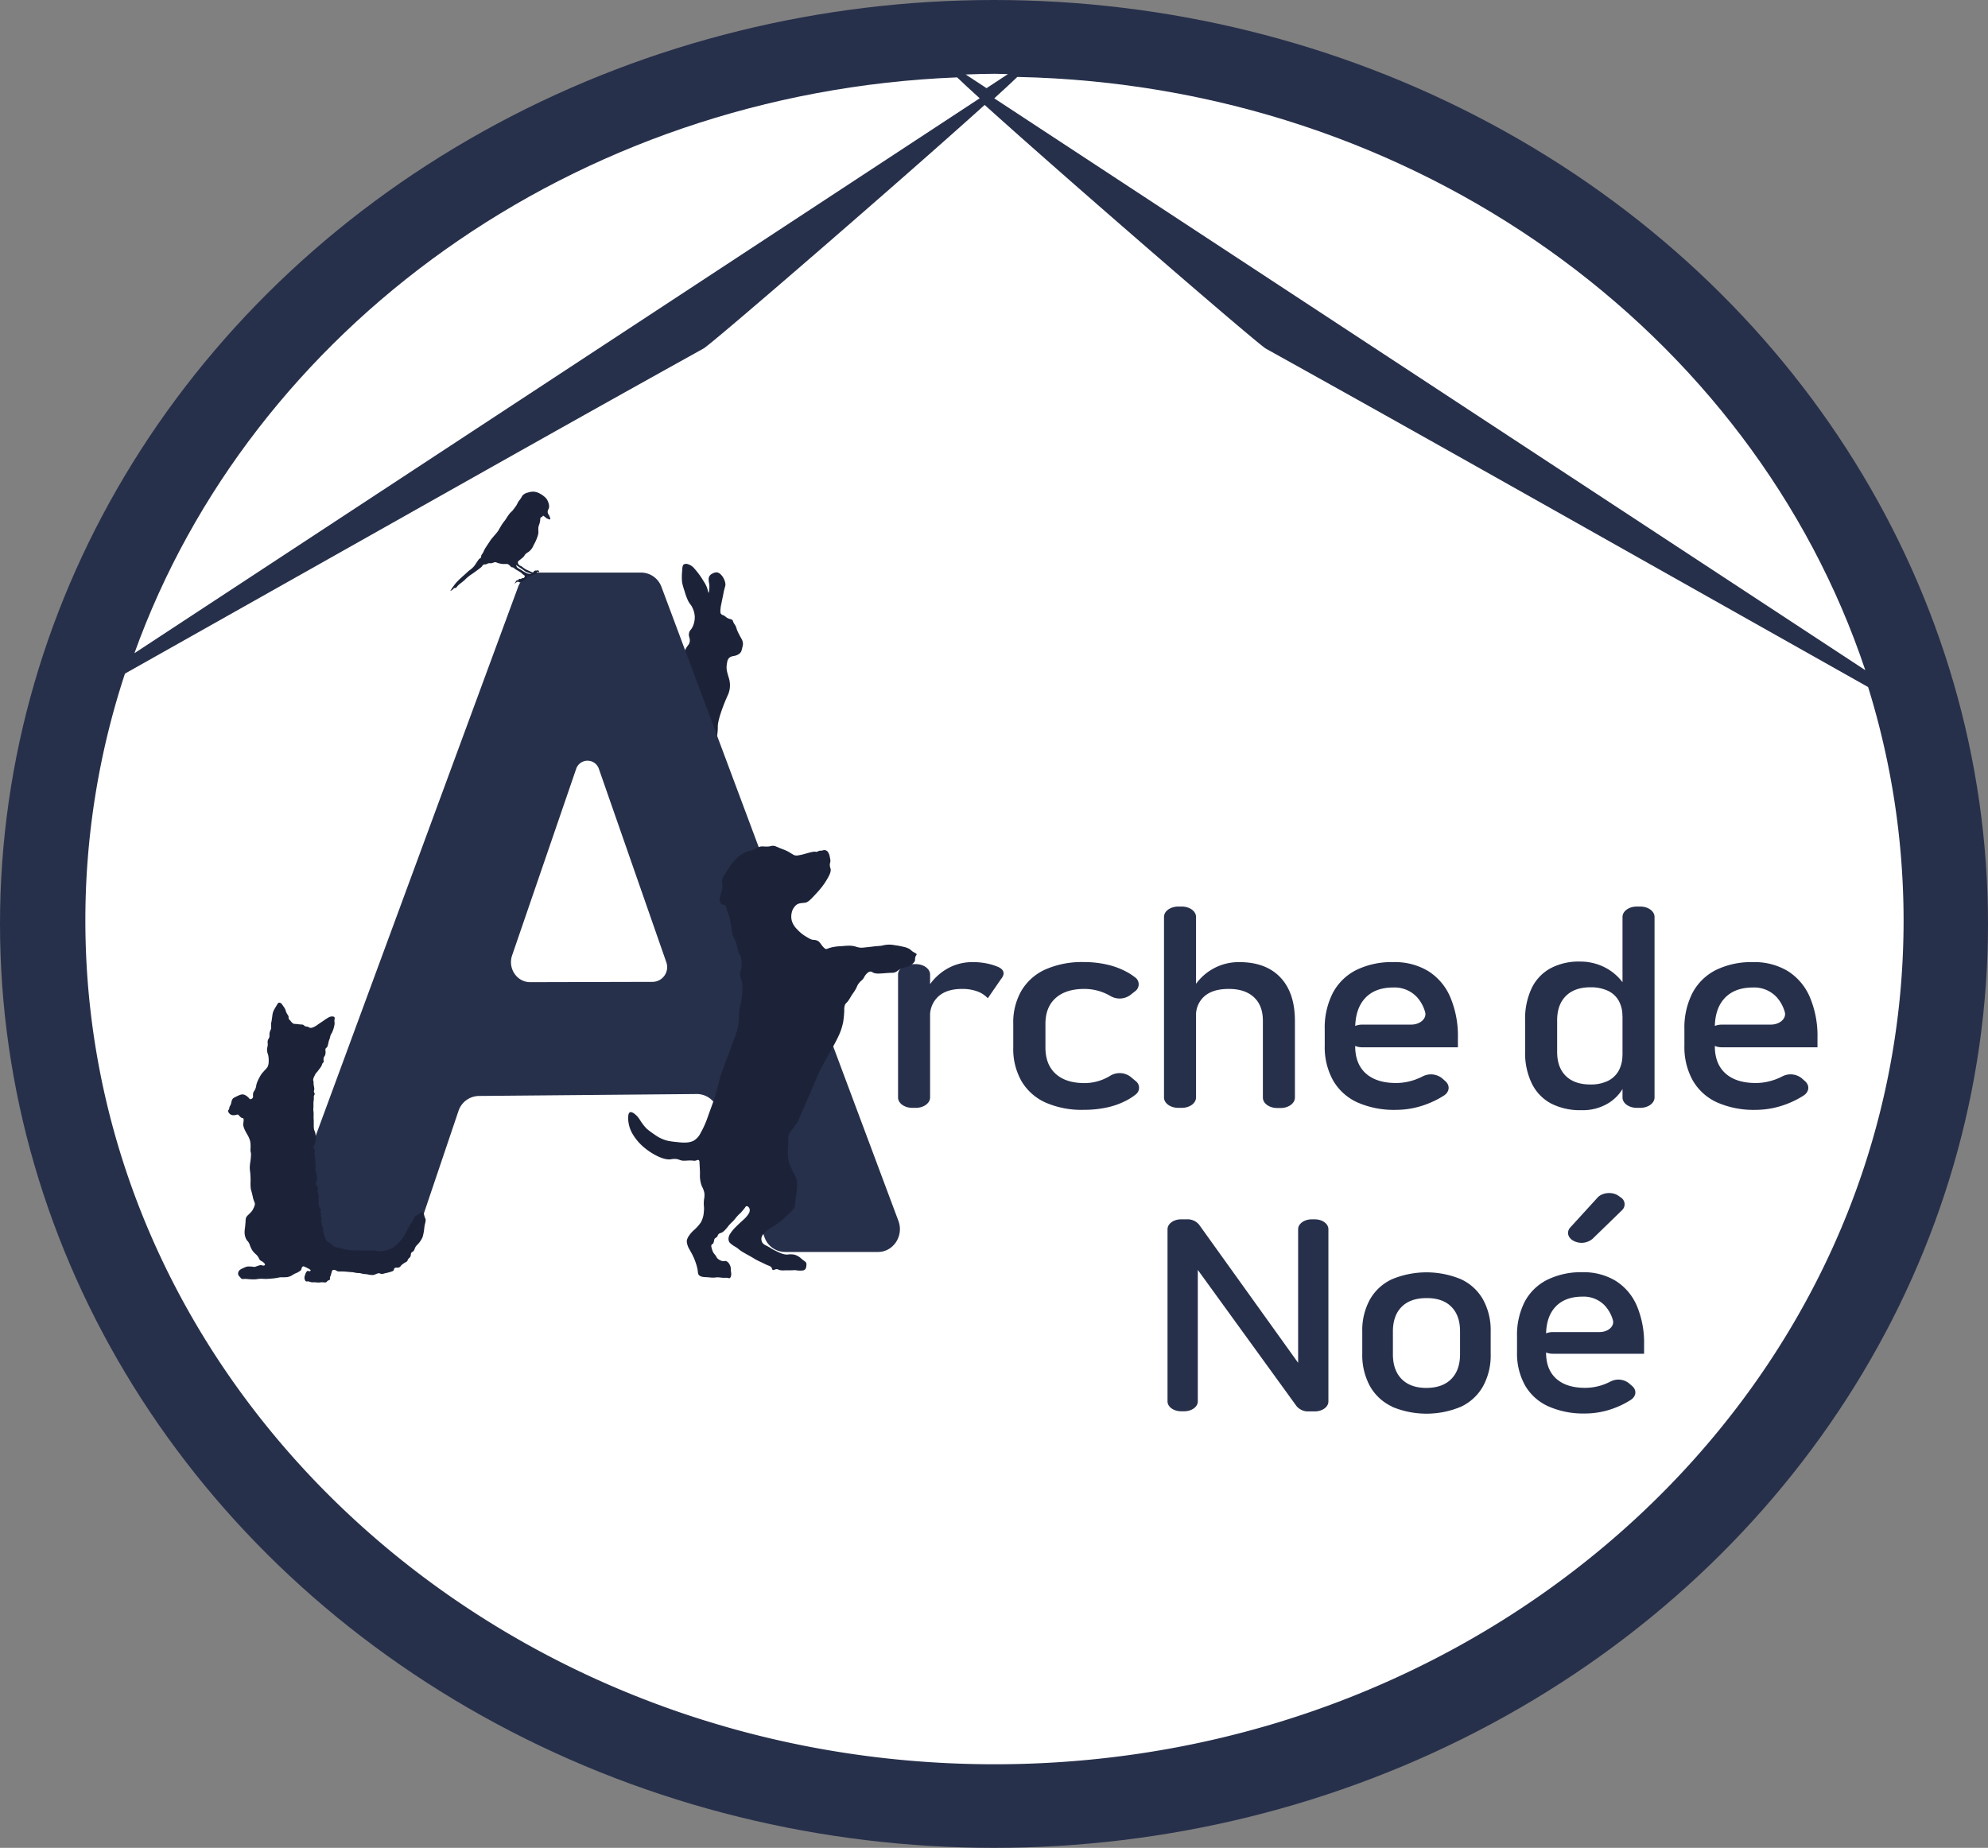
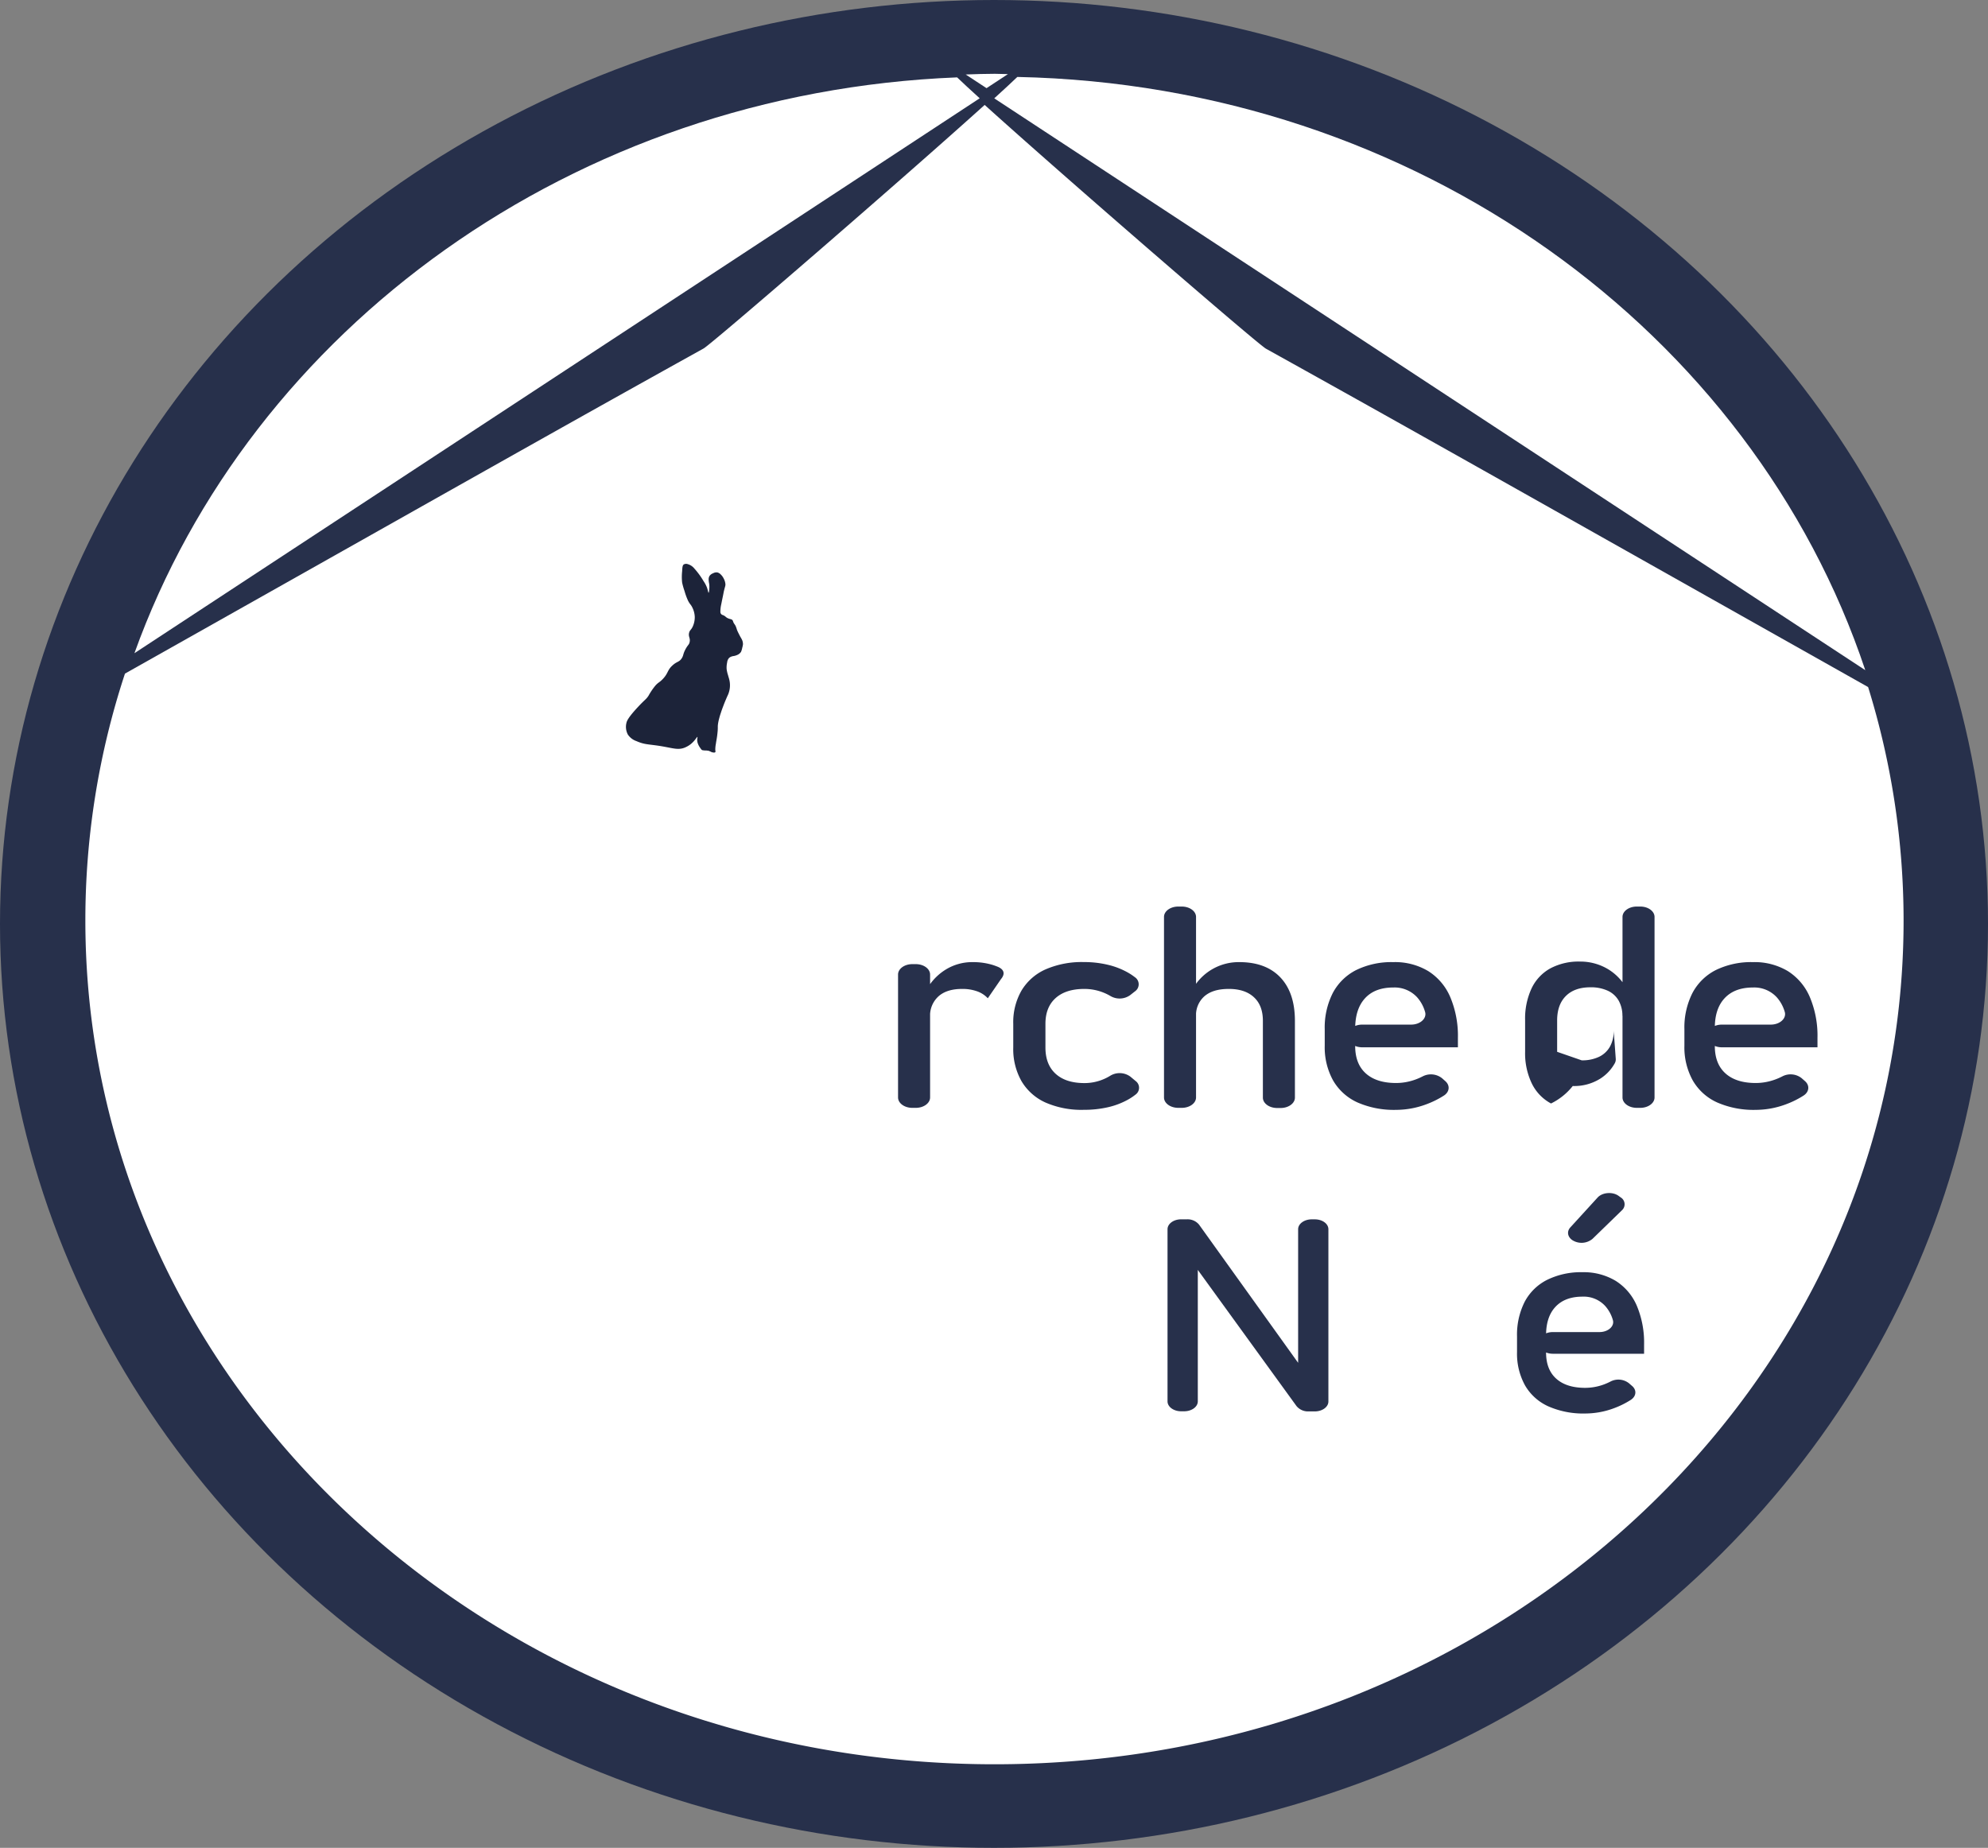
<svg xmlns="http://www.w3.org/2000/svg" viewBox="0 0 779.5 724.56">
  <rect x="0" y="0" width="779.5" height="724.56" fill="#808080" stroke="none" />
  <defs>
    <style>.cls-1{fill:#27304b;}.cls-2{fill:#fff;}.cls-3{fill:#1c2339;}</style>
  </defs>
  <g id="Calque_2" data-name="Calque 2">
    <g id="Calque_10" data-name="Calque 10">
      <ellipse class="cls-1" cx="389.75" cy="362.28" rx="389.75" ry="362.28" />
      <path class="cls-2" d="M386.82,34.57l8.39-5.51c-1.72,0-3.42-.12-5.15-.12-3.82,0-7.62.13-11.41.27Z" />
      <path class="cls-2" d="M389.85,38.56,731.38,262.78C687.11,130.21,555.44,33.4,398.9,30.17,396.76,32.23,393.67,35.09,389.85,38.56Z" />
      <path class="cls-2" d="M496.39,136.73c-3.22-1.79-77.65-66.11-110.3-95.59-32.71,29.52-107,93.71-110.19,95.49C218.6,168.46,187.08,186.36,49,264.13a308.9,308.9,0,0,0-15.53,96.75c0,182.75,159.6,330.91,356.48,330.91S746.4,543.63,746.4,360.88a308.9,308.9,0,0,0-13.91-91.48C586.64,187.27,554.91,169.25,496.39,136.73Z" />
      <path class="cls-2" d="M384.14,38.54c-3.72-3.37-6.74-6.17-8.85-8.2-150.61,6-276.93,98.75-322.58,225.79Z" />
      <path class="cls-3" d="M249.57,290.61a6.68,6.68,0,0,1-3.39-2.59,6.44,6.44,0,0,1-.55-4.57c.14-.64.52-1.95,4.52-6.24,2.9-3.11,3.1-2.85,4.15-4.43a25.56,25.56,0,0,1,2.72-4c1.18-1.28,1.4-1.07,2.64-2.3,2.45-2.45,1.84-3.57,4-5.54,1.82-1.68,2.69-1.26,3.7-2.89.69-1.12.4-1.51,1.37-3.37s1.44-1.8,1.67-2.9c.36-1.63-.6-2.1-.19-3.69.29-1.12.79-1,1.47-2.54a8.74,8.74,0,0,0,.74-3.64,8.84,8.84,0,0,0-.89-3.56c-.63-1.36-.94-1.26-1.73-2.78a25,25,0,0,1-1.39-3.8,27.73,27.73,0,0,1-.94-3.31,20.34,20.34,0,0,1,0-4.46c.08-1.8.21-2.39.68-2.7a1.92,1.92,0,0,1,1.51-.1,5.18,5.18,0,0,1,2.62,1.75,30.43,30.43,0,0,1,3.59,4.93,11.93,11.93,0,0,1,1.27,2.35c.46,1.23.54,2.19.71,2.18s.26-1.41.28-1.7a10.2,10.2,0,0,0-.05-1.77,8.72,8.72,0,0,1-.22-1.87,2.63,2.63,0,0,1,.3-1.16,2.81,2.81,0,0,1,1.45-1.12,2.64,2.64,0,0,1,1.62-.34,2.7,2.7,0,0,1,1.39.82,5.27,5.27,0,0,1,1.11,1.51,5.77,5.77,0,0,1,.7,2.17c.06.73-.11.9-.53,2.6-.24,1-.1.61-.76,3.7-.13.65-.25,1.3-.39,1.94a13.06,13.06,0,0,0-.29,2.72,1.27,1.27,0,0,0,1,1.27c1.19.51,1,.86,2.16,1.33.88.35,1.2.23,1.56.65s.14.39.46,1,.5.69.81,1.32a11.31,11.31,0,0,1,.51,1.46,13.86,13.86,0,0,0,.61,1.34c.1.2.39.79.82,1.58a8.85,8.85,0,0,1,.68,1.29,4.34,4.34,0,0,1,.25,1.47,8,8,0,0,1-.28,1.37,7.82,7.82,0,0,1-.47,1.59,3.22,3.22,0,0,1-1.31,1.15,6,6,0,0,1-1.52.5,4,4,0,0,0-1.37.4,2.4,2.4,0,0,0-.65.54,3.15,3.15,0,0,0-.61,1.63,9,9,0,0,0-.19,2.6,13.6,13.6,0,0,0,.54,2.34c.29,1.08.33,1.05.47,1.65a9.29,9.29,0,0,1-.22,5.36c-.2.62-.26.61-.91,2.12-.49,1.15-.84,2-1.09,2.68-.38,1-.7,1.82-1.07,3-.23.67-.43,1.3-.65,2.16a17.35,17.35,0,0,0-.48,2.34c-.12,1,0,1.09-.11,2.54-.07.86-.15,1.5-.23,2.12-.2,1.42-.31,1.76-.47,2.95a11.59,11.59,0,0,0-.23,2.45c.05.31.14.61,0,.81-.35.39-1.43,0-1.55-.05a7.71,7.71,0,0,0-1.24-.53c-.14,0-.32,0-.67-.06a7.43,7.43,0,0,1-1.66-.14c-.26-.11-.48-.43-.93-1.07a6.84,6.84,0,0,1-.88-1.79l-.06-.23a6,6,0,0,1-.1-.65c-.06-.65.2-1.38.06-1.45s-1,1.55-2.61,2.84a9.9,9.9,0,0,1-2.45,1.4c-2.22.87-4.19.3-7.31-.28C254.65,291.68,253.27,292.23,249.57,290.61Z" />
-       <path class="cls-1" d="M251.41,224.51H211.12a8.58,8.58,0,0,0-8,5.71l-92,249.52c-2.15,5.83,2,12.1,8,12.12l35.54.1a8.58,8.58,0,0,0,8.09-5.95l17-50.32a8.57,8.57,0,0,1,8-5.95l85.48-.76a8.58,8.58,0,0,1,8.07,5.74l18.48,50.45a8.59,8.59,0,0,0,8,5.74h36.5c6,0,10.16-6.31,8-12.16L259.38,230.19A8.57,8.57,0,0,0,251.41,224.51ZM200.8,374.62l25.07-73a4.7,4.7,0,0,1,9,0l26.38,75.64A5.78,5.78,0,0,1,256,385l-48.08.12C202.69,385.13,199.05,379.74,200.8,374.62Z" />
      <path class="cls-1" d="M357.72,378.05h1.38c3.08,0,5.59,1.83,5.59,4.07v48.21c0,2.25-2.51,4.07-5.59,4.07h-1.38c-3.09,0-5.59-1.82-5.59-4.07V382.12C352.13,379.88,354.63,378.05,357.72,378.05Zm25.36,10.64a17.09,17.09,0,0,0-5.84-.92q-6,0-9.26,2.91a10.16,10.16,0,0,0-3.29,8.06L363.52,389a3.24,3.24,0,0,1,.5-2.12,21.38,21.38,0,0,1,7-6.82,19.74,19.74,0,0,1,10.34-2.8,26.39,26.39,0,0,1,7.91,1.11c.68.22,1.33.46,2,.73,2.61,1.12,2.82,2.9,1.24,4.79l-5.19,7.54A10.51,10.51,0,0,0,383.08,388.69Z" />
      <path class="cls-1" d="M410,432.34a20.9,20.9,0,0,1-9.44-8.36,25.41,25.41,0,0,1-3.26-13.24v-9.29a24.89,24.89,0,0,1,3.26-13.08,20.86,20.86,0,0,1,9.44-8.28A35.51,35.51,0,0,1,425,377.24a39.76,39.76,0,0,1,9.38,1.06,29.75,29.75,0,0,1,7.91,3.07,22.75,22.75,0,0,1,2.66,1.77,3.35,3.35,0,0,1,.06,5.59l-1.89,1.49a7.09,7.09,0,0,1-7.61.39,19.7,19.7,0,0,0-2.76-1.37,20,20,0,0,0-7.57-1.47q-7.26,0-11.26,3.58t-4,10.1v9.29q0,6.67,4,10.31t11.29,3.64a19,19,0,0,0,7.63-1.58,18.37,18.37,0,0,0,2.53-1.32,7.09,7.09,0,0,1,7.89.4l2,1.67a3.29,3.29,0,0,1-.06,5.38,22.13,22.13,0,0,1-2.9,1.93,29.69,29.69,0,0,1-7.91,3,41.21,41.21,0,0,1-9.32,1A35.19,35.19,0,0,1,410,432.34Z" />
      <path class="cls-1" d="M462,355.47h1.38c3.09,0,5.59,1.82,5.59,4.07v70.79c0,2.25-2.5,4.07-5.59,4.07H462c-3.09,0-5.59-1.82-5.59-4.07V359.54C456.4,357.29,458.9,355.47,462,355.47Zm33.18,44.79q0-6-3.51-9.23c-2.33-2.17-5.62-3.26-9.84-3.26s-7.27.94-9.51,2.82a9.86,9.86,0,0,0-3.35,8l-1.16-9.75a3.12,3.12,0,0,1,.51-2.13,20.69,20.69,0,0,1,17.63-9.45q10.4,0,16.09,6t5.7,17v30.13c0,2.25-2.51,4.07-5.59,4.07h-1.38c-3.09,0-5.59-1.82-5.59-4.07Z" />
      <path class="cls-1" d="M532.29,432.29a21.07,21.07,0,0,1-9.57-8.61,26.9,26.9,0,0,1-3.29-13.7v-6.36a29.87,29.87,0,0,1,3.17-14.27,21.21,21.21,0,0,1,9.2-9,31.51,31.51,0,0,1,14.52-3.09A25.31,25.31,0,0,1,560,380.77a22.39,22.39,0,0,1,8.65,10.2,39.09,39.09,0,0,1,3,16v3.69H534.13c-3.09,0-5.59-1.82-5.59-4.07v-.76c0-2.25,2.5-4.07,5.59-4.07h19.18c3.59,0,6.24-2.45,5.46-5a14.7,14.7,0,0,0-3.12-5.72,12,12,0,0,0-9.33-3.83q-7.14,0-11,4.12T531.37,403v7.16q0,7,4.18,10.75c2.8,2.5,6.75,3.75,11.88,3.75a22.21,22.21,0,0,0,7.57-1.36,24.28,24.28,0,0,0,2.89-1.27,7.05,7.05,0,0,1,7.51.73l1.32,1.17c1.92,1.69,1.68,4.22-.58,5.67a35.93,35.93,0,0,1-6.83,3.39,34,34,0,0,1-11.88,2.2A35.65,35.65,0,0,1,532.29,432.29Z" />
-       <path class="cls-1" d="M608.16,432.69a17.68,17.68,0,0,1-7.53-7.84A27.27,27.27,0,0,1,598,412.47V400a28,28,0,0,1,2.53-12.43,17.54,17.54,0,0,1,7.35-7.85,23.51,23.51,0,0,1,11.6-2.68,21.14,21.14,0,0,1,10.37,2.6,20.26,20.26,0,0,1,6.92,6.3,3.15,3.15,0,0,1,.55,2.16l-1.17,10.38a12.07,12.07,0,0,0-1.47-6.13,9.5,9.5,0,0,0-4.28-3.88,15.7,15.7,0,0,0-6.8-1.34q-6.21,0-9.63,3.42t-3.41,9.61v12.27q0,6.13,3.41,9.47t9.63,3.34a15.27,15.27,0,0,0,6.8-1.38,9.74,9.74,0,0,0,4.28-4,12.52,12.52,0,0,0,1.47-6.24l.8,11a3.14,3.14,0,0,1-.34,1.69,16.76,16.76,0,0,1-5.84,6.18,19.18,19.18,0,0,1-10.68,2.82A24.84,24.84,0,0,1,608.16,432.69Zm33.62-77.22h1.38c3.09,0,5.59,1.82,5.59,4.07v70.79c0,2.25-2.5,4.07-5.59,4.07h-1.38c-3.08,0-5.59-1.82-5.59-4.07V359.54C636.19,357.29,638.7,355.47,641.78,355.47Z" />
+       <path class="cls-1" d="M608.16,432.69a17.68,17.68,0,0,1-7.53-7.84A27.27,27.27,0,0,1,598,412.47V400a28,28,0,0,1,2.53-12.43,17.54,17.54,0,0,1,7.35-7.85,23.51,23.51,0,0,1,11.6-2.68,21.14,21.14,0,0,1,10.37,2.6,20.26,20.26,0,0,1,6.92,6.3,3.15,3.15,0,0,1,.55,2.16l-1.17,10.38a12.07,12.07,0,0,0-1.47-6.13,9.5,9.5,0,0,0-4.28-3.88,15.7,15.7,0,0,0-6.8-1.34q-6.21,0-9.63,3.42t-3.41,9.61v12.27t9.63,3.34a15.27,15.27,0,0,0,6.8-1.38,9.74,9.74,0,0,0,4.28-4,12.52,12.52,0,0,0,1.47-6.24l.8,11a3.14,3.14,0,0,1-.34,1.69,16.76,16.76,0,0,1-5.84,6.18,19.18,19.18,0,0,1-10.68,2.82A24.84,24.84,0,0,1,608.16,432.69Zm33.62-77.22h1.38c3.09,0,5.59,1.82,5.59,4.07v70.79c0,2.25-2.5,4.07-5.59,4.07h-1.38c-3.08,0-5.59-1.82-5.59-4.07V359.54C636.19,357.29,638.7,355.47,641.78,355.47Z" />
      <path class="cls-1" d="M673.32,432.29a21,21,0,0,1-9.57-8.61,26.8,26.8,0,0,1-3.29-13.7v-6.36a29.87,29.87,0,0,1,3.16-14.27,21.21,21.21,0,0,1,9.2-9,31.58,31.58,0,0,1,14.53-3.09A25.36,25.36,0,0,1,701,380.77a22.43,22.43,0,0,1,8.64,10.2,38.92,38.92,0,0,1,3,16v3.69H675.15c-3.09,0-5.59-1.82-5.59-4.07v-.76c0-2.25,2.5-4.07,5.59-4.07h19.18c3.59,0,6.24-2.45,5.47-5a14.71,14.71,0,0,0-3.13-5.72,12,12,0,0,0-9.32-3.83q-7.14,0-11.05,4.12T672.39,403v7.16q0,7,4.19,10.75t11.87,3.75a22.21,22.21,0,0,0,7.57-1.36,24.43,24.43,0,0,0,2.9-1.27,7,7,0,0,1,7.5.73l1.33,1.17c1.92,1.69,1.67,4.22-.59,5.67a35.63,35.63,0,0,1-6.83,3.39,34,34,0,0,1-11.88,2.2A35.6,35.6,0,0,1,673.32,432.29Z" />
      <path class="cls-1" d="M463.12,478.11h2.3a5.83,5.83,0,0,1,4.73,2.08l40.28,56.18L509,537.71V482c0-2.14,2.39-3.88,5.33-3.88h1.2c3,0,5.34,1.74,5.34,3.88v67.54c0,2.15-2.39,3.89-5.34,3.89h-2.44a5.84,5.84,0,0,1-4.71-2.07L468.25,496l1.41-1.35v54.84c0,2.15-2.39,3.89-5.34,3.89h-1.2c-2.94,0-5.33-1.74-5.33-3.89V482C457.79,479.85,460.18,478.11,463.12,478.11Z" />
-       <path class="cls-1" d="M545.75,551.5a19.25,19.25,0,0,1-8.6-8,25.39,25.39,0,0,1-3-12.67v-8.76a24.91,24.91,0,0,1,3-12.52,19.25,19.25,0,0,1,8.6-7.93,35.24,35.24,0,0,1,27.15,0,19.25,19.25,0,0,1,8.6,7.93,24.91,24.91,0,0,1,3,12.52V531a25,25,0,0,1-3,12.57,19.31,19.31,0,0,1-8.6,8,34.88,34.88,0,0,1-27.15,0Zm23.3-10.78q3.44-3.47,3.44-9.75v-8.91q0-6.27-3.44-9.69T559.32,509q-6.29,0-9.72,3.42t-3.44,9.69V531q0,6.28,3.44,9.75t9.72,3.47Q565.62,544.19,569.05,540.72Z" />
      <path class="cls-1" d="M607.11,551.45a20.06,20.06,0,0,1-9.14-8.22,25.69,25.69,0,0,1-3.14-13.08v-6.07a28.61,28.61,0,0,1,3-13.63,20.23,20.23,0,0,1,8.79-8.6,30,30,0,0,1,13.86-3,24.27,24.27,0,0,1,13,3.37A21.49,21.49,0,0,1,641.8,512a37.34,37.34,0,0,1,2.85,15.3v3.52H608.86c-3,0-5.34-1.74-5.34-3.89v-.72c0-2.15,2.39-3.89,5.34-3.89h18.31c3.43,0,6-2.34,5.22-4.78a14,14,0,0,0-3-5.46,11.43,11.43,0,0,0-8.9-3.65q-6.81,0-10.54,3.94t-3.73,11.14v6.84q0,6.69,4,10.26c2.67,2.39,6.44,3.58,11.34,3.58a21.22,21.22,0,0,0,7.23-1.29,22.85,22.85,0,0,0,2.76-1.22,6.71,6.71,0,0,1,7.16.7L640,543.5c1.83,1.61,1.6,4-.56,5.41a34.17,34.17,0,0,1-6.52,3.24,32.29,32.29,0,0,1-11.34,2.1A34,34,0,0,1,607.11,551.45Zm8.62-70.17,10.73-11.75c1.87-2,5.85-2.34,8.23-.59l.77.56a3.16,3.16,0,0,1,.49,5.08l-11.51,11.18a6.72,6.72,0,0,1-8,.46h0C614.61,484.91,614.31,482.84,615.73,481.28Z" />
-       <path class="cls-3" d="M277.77,500.84c-1.77-.07-3-.11-3.69-.84-.52-.53-.31-.94-.64-2.61a23.69,23.69,0,0,0-2.68-6.71c-.07-.13-.2-.36-.37-.7a7.06,7.06,0,0,1-1.11-3.3,4.26,4.26,0,0,1,.79-2,11.37,11.37,0,0,1,2.17-2.46,16.93,16.93,0,0,0,2.53-2.85,9.34,9.34,0,0,0,1.2-4.19c.27-2.22-.23-2.39.1-5a8.06,8.06,0,0,0,.13-2.28,8.84,8.84,0,0,0-1-2.75,11.62,11.62,0,0,1-.74-4.85c0-1.52-.13-3-.19-4.56,0-.17,0-.66-.32-.84s-.61,0-1,.14c-.73.24-1,0-2.31,0s-1.44.1-2.49.09c-1.57,0-1.86-.65-3.41-.7a7.06,7.06,0,0,0-1.66.14c-2.78.44-7.19-1.93-10.15-4.33a20.5,20.5,0,0,1-4.8-5.45,12.61,12.61,0,0,1-1.8-5.64c0-.89-.14-2.61.65-3,1-.45,2.68,1.35,2.91,1.59a15.1,15.1,0,0,1,1.33,1.86,20.71,20.71,0,0,0,2.26,2.89,23.74,23.74,0,0,0,2.5,1.91,24.65,24.65,0,0,0,2.3,1.53,14.84,14.84,0,0,0,3.23,1.31,27.84,27.84,0,0,0,3.92.56A18.68,18.68,0,0,0,269,448a7.54,7.54,0,0,0,2.86-.65,6.93,6.93,0,0,0,2.86-3.12,37.23,37.23,0,0,0,2.95-6.71c1.49-4.09,2.23-6.14,2.31-6.38,1.21-3.77,1.2-4.58,2.21-8.1.6-2.06,1.54-4.61,3.42-9.69,2.95-8,3.11-7.91,3.55-9.92,1-4.78.05-4.89,1.2-9.69a28.85,28.85,0,0,0,.74-6.7,11.78,11.78,0,0,0-.23-2.15,21.35,21.35,0,0,1-.74-2.65c-.07-1,.26-1.13.51-2.52a10.15,10.15,0,0,0-.05-3.91c-.33-1.46-.73-1.34-1.29-3.35-.33-1.17-.25-1.41-.6-2.52a18.52,18.52,0,0,0-1.15-2.65c-.71-1.52-.35-1.66-1.25-6.2-.84-4.22-.68-1.68-1.29-4.37-.11-.47-.35-1.58-1.11-1.87-.3-.11-.43,0-.74-.14-.83-.38-.95-1.73-1-1.91a5.33,5.33,0,0,1,.37-1.91,13.67,13.67,0,0,0,.7-3.44c0-1.31-.31-1.59-.05-2.61a5.35,5.35,0,0,1,.78-1.63c1.38-2.22,2.07-3.33,2.4-3.77a18.86,18.86,0,0,1,2.54-2.94,11.21,11.21,0,0,1,3.78-2.51c1.42-.53,2-.36,3.6-1.17a7.66,7.66,0,0,1,1.57-.79c1-.3,1.49-.05,3-.09s1.45-.36,2.44-.28c.6,0,.7.16,3.28,1.21a16.26,16.26,0,0,1,2.76,1.21c.5.32.84.53,1.53.93a3,3,0,0,0,.6.33,3.74,3.74,0,0,0,1.84,0c.54-.09.93-.18,1-.19,1.24-.3,1.63-.45,2.72-.74,1.94-.52,2.47-.5,2.77-.42a1.39,1.39,0,0,0,.51,0c.36-.05.49-.26.87-.37a2.69,2.69,0,0,1,.65-.05c.94-.05,1-.31,1.61-.23a1.85,1.85,0,0,1,.88.37,2.34,2.34,0,0,1,.55.75,4.06,4.06,0,0,1,.33.79c.05.17.11.39.23,1s.17.89.18,1.07c.06.79-.2,1-.23,1.72a4,4,0,0,0,.28,1.49c.23.87,0,1.88-1.11,3.82a29.82,29.82,0,0,1-4.11,5.59c-2.31,2.52-3.46,3.78-4.61,4s-2.64,0-3.78,1.07a5.6,5.6,0,0,0-.83,1,5.19,5.19,0,0,0-.78,1.91,6.59,6.59,0,0,0,.09,3.3,7.88,7.88,0,0,0,2.12,3.26,14.7,14.7,0,0,0,3.37,2.75c1.46.88,2.2,1.32,3.18,1.31a3.53,3.53,0,0,1,1.35.34c.52.19.94.75,1.47,1.46a7.6,7.6,0,0,0,1.33,1.5.93.93,0,0,0,1,.2,11,11,0,0,1,2-.62,19.73,19.73,0,0,1,3.82-.42,22.52,22.52,0,0,1,2.73-.18,9.11,9.11,0,0,1,2.39.28,10.59,10.59,0,0,0,1.76.46,5.84,5.84,0,0,0,1.52,0c1.94-.19,3.69-.4,3.78-.42,2.38-.29,2.12-.12,3.6-.37a10.44,10.44,0,0,1,4.94-.14,26.69,26.69,0,0,1,3.27.61,8.25,8.25,0,0,1,2.4.83c.79.49.71.71,1.66,1.26.65.38,1.19.57,1.2.93,0,.2-.15.29-.32.56a2.88,2.88,0,0,0-.28,1.54c-.11,1.19-1.6,2-2.31,2.42-1.16.65-1.35.28-2.9.93-1.76.74-1.6,1.25-2.95,1.63-.66.19-.48,0-3.37.24-.86.06-1.33.12-2.17.14a7.21,7.21,0,0,1-2.26-.14c-.81-.28-1-.66-1.61-.61a2.06,2.06,0,0,0-1.2.61,5.84,5.84,0,0,0-1.3,1.77c-.78,1.29-1.1,1-2.07,2.32-.77,1.09-.51,1.21-1.57,2.89-.53.84-.57.78-1.29,1.91a21.73,21.73,0,0,1-1.25,2c-.68.88-.91.88-1.2,1.44a5,5,0,0,0-.32,2.19,36.32,36.32,0,0,1-.37,4.24c0,.19-.15.88-.37,1.75a22.13,22.13,0,0,1-1.24,3.56c-1.23,2.75-3.13,6.06-4.43,8.38-1.78,3.18-2.67,4.77-3.55,6.66-.73,1.55-.72,1.7-2.68,6.27-.49,1.15-.38.89-2.42,5.59-3.14,7.24-3.12,7.23-3.32,7.54-1.88,2.93-3.54,4-3.6,6.36,0,.52.05,1.16,0,2.65s-.16,2-.14,3.08a15.14,15.14,0,0,0,.35,2.93,17.48,17.48,0,0,0,1.38,3.7c1.15,2.52,1.35,2.33,1.66,3.43a14,14,0,0,1,.14,4.4c-.11,2.29-.29,1.57-.62,5a5.33,5.33,0,0,1-.62,2.3,5.45,5.45,0,0,1-1.25,1.4c-2.51,2.34-2.19,2.17-3.11,2.94s-1.88,1.43-2.43,1.81c-2.37,1.64-3.31,1.92-4.7,3.36a3.53,3.53,0,0,0-1.18,2.13,2.84,2.84,0,0,0,.35,1.6c.38.66.91.9,2,1.47,1.87,1,1.39.91,2.6,1.5,2.43,1.2,3.64,1.8,5.25,1.78a8,8,0,0,1,2.88.07,7.16,7.16,0,0,1,1.69.81c.56.35.44.38,1.52,1.22.91.7,1.18.83,1.32,1.26a2.54,2.54,0,0,1,0,1.15,2.14,2.14,0,0,1-.45,1.29,1.5,1.5,0,0,1-.83.42,9.29,9.29,0,0,1-2.94-.1c-.59,0-.29,0-2.18.07-1.15,0-.75,0-2.11,0a6.36,6.36,0,0,1-1.93-.11c-.61-.16-.61-.31-1-.35-.88-.06-1.27.52-1.7.28s-.18-.54-.55-1a2.4,2.4,0,0,0-1.18-.7c-.92-.35-1.79-.84-2.7-1.26-.71-.32-1.24-.57-1.93-.94-.86-.45-.89-.53-2.22-1.29-.94-.55-1-.54-2.18-1.22-.92-.53-1.39-.8-1.8-1.09-.8-.56-.78-.67-1.59-1.22s-.94-.51-1.66-1.05-1.15-.86-1.38-1.43a2.67,2.67,0,0,1-.14-1.36,3.85,3.85,0,0,1,.69-1.71,15.55,15.55,0,0,1,2.11-2.55c1.34-1.33,3.05-2.87,3.14-2.95a9.91,9.91,0,0,0,1.84-2.14,2.58,2.58,0,0,0,.51-1.73,1.69,1.69,0,0,0-.28-.74c-.06-.09-.43-.63-.87-.61s-.47.28-.83.75-.81,1-1.2,1.44c-.58.71-.62.58-1.52,1.54s-.84,1.08-1.76,2.05c-.7.74-.79.73-1.43,1.44s-.58.76-1.2,1.45a7.91,7.91,0,0,1-1.52,1.49c-.81.49-1.26.35-1.71.93-.31.4-.15.54-.5.93s-.87.48-1.06,1a3.81,3.81,0,0,0-.1.46,4.14,4.14,0,0,1-.27,1c-.25.48-.55.36-.74.75s-.05.74.18,1.58a5.82,5.82,0,0,0,.51,1.35,13.06,13.06,0,0,0,.83,1.07c.53.75.5,1,.92,1.35a3.53,3.53,0,0,0,.83.56,3.36,3.36,0,0,0,1.25.42c.62.07.67-.14,1.11-.05a2.26,2.26,0,0,1,1.24,1,3.84,3.84,0,0,1,.65,1.54c.15.66,0,.61.14,1.82a3.29,3.29,0,0,1,0,1.49c-.06.19-.2.75-.6.88-.23.08-.36-.06-.83-.14a7.54,7.54,0,0,0-1.1,0,13.43,13.43,0,0,1-1.48-.09c-.51-.05-.5-.07-.78-.09a6.49,6.49,0,0,0-1.62.09A13.7,13.7,0,0,1,277.77,500.84Z" />
-       <path class="cls-3" d="M104.91,418.36a5,5,0,0,0,.44-2.13,9.92,9.92,0,0,0-.06-1.7c-.16-1.33-.42-1.33-.54-2.35-.19-1.52.38-1.78.21-3.16a2.73,2.73,0,0,1,.11-1.26,3.67,3.67,0,0,1,.33-.6c.54-.94,0-1.51.49-2.84.18-.54.27-.47.39-.93a10,10,0,0,0,0-1.86c0-.51.09-.37.27-1.53,0-.18.09-.65.22-1.58a8.13,8.13,0,0,1,.27-1.48,8.5,8.5,0,0,1,.33-.82c.11-.21.19-.36.33-.6l.71-1.2c.54-.89.67-1.08.93-1.15a.94.94,0,0,1,.54.06,1.71,1.71,0,0,1,.82.76c.55.78.82,1.16.88,1.26.62,1.12.35,1.19.93,2.19.38.66.64.87.65,1.36a1.58,1.58,0,0,0,.11.77c.09.17.16.19.44.49s.35.46.65.76a2.59,2.59,0,0,0,.66.55c.31.15.49.1,1.2.16.43,0,.31.05.93.11,1.31.13,1.5.05,1.86.27s.3.35.65.5a4.64,4.64,0,0,0,.88.16c.56.14.61.34,1,.44a2.2,2.2,0,0,0,1.21-.17,8.71,8.71,0,0,0,1.74-1l.55-.39c.82-.56,1.13-.75,1.8-1.2a22.77,22.77,0,0,1,1.92-1.26,2.8,2.8,0,0,1,1.42-.43c.18,0,.81,0,1,.38.12.2.06.39,0,.71-.15.91.07.95,0,2a12.29,12.29,0,0,1-1.09,3.44c-.19.33-.25.36-.39.65a10.58,10.58,0,0,0-.38,1.37c-.18.59-.26.62-.44,1.26-.05.22,0,.19-.16.71a6.66,6.66,0,0,1-.38,1.36c-.29.46-.58.44-.71.88a1.65,1.65,0,0,0,0,.71,4.33,4.33,0,0,1-.11,1.58c-.19.6-.46.6-.6,1.26a2.16,2.16,0,0,0-.06.76c0,.32.14.39.11.6s-.26.42-.49.71-.17.52-.49,1.15a13.46,13.46,0,0,1-1,1.37c-.43.59-.38.55-.55.76a7.29,7.29,0,0,0-.82,1c-.08.15,0,.09-.33.71a6.49,6.49,0,0,0-.32.71,2,2,0,0,0-.17.88,3.51,3.51,0,0,0,.17.71,4.13,4.13,0,0,0,0,.87,10.08,10.08,0,0,0,.16,1c.07.44.1.67.11.76,0,.73-.24.88-.11,1.37s.26.35.27.66-.21.46-.33.92a4.55,4.55,0,0,0,0,1,10.18,10.18,0,0,1-.16,1.31c0,.44,0,.38,0,1.47s-.07,1-.06,1.42c0,.6.07.58.11,1.26s0,.81,0,1.8c0,.47,0,.38.06,1.31,0,.77,0,.92,0,1.81a10.29,10.29,0,0,0,.11,1.64c.15.64.32.68.49,1.42a8,8,0,0,1,.16,1.31,8.69,8.69,0,0,1,.06,1.42,5.64,5.64,0,0,1-.44,1.64c-.33.82-.51.84-.49,1.2,0,.58.54.69.6,1.36,0,.37-.11.39-.16.93a5.83,5.83,0,0,0,.16,1.48c.1.69,0,.59.11,1.74s.16,1.06.16,1.64c0,.92-.15,1-.1,1.64s.28.82.49,1.91a5.89,5.89,0,0,1,.11,2.08c-.15.92-.43.87-.39,1.42.07.94.9,1.23.82,2.13,0,.39-.19.38-.22.82,0,.63.28.78.44,1.53a16,16,0,0,1,0,1.69c0,.62,0,.84,0,1.26s.07.8.11,1a4.61,4.61,0,0,0,.16.76c.24.68.52.67.61,1.15s-.18.53-.06,1c0,0,0,.09.27.71a.85.85,0,0,0-.27.54c0,.26.16.39.27.6.23.44,0,.73,0,1.48a5.49,5.49,0,0,0,.27,1.75c.19.72.28.7.39,1.25.14.77,0,.83.1,1.53a11.83,11.83,0,0,0,.55,1.59c.37,1.05.28.94.38,1.14.36.69.82.81,2,1.7s1,1,1.59,1.25a16.73,16.73,0,0,0,2.62.6c.71.18.62.2,1.2.33a17.65,17.65,0,0,0,2.52.39c.86.08,1.49.09,2.34.1h5.19c1.16,0,1.22,0,1.53,0,.61,0,.63.13,1.31.22a7.7,7.7,0,0,0,3.88-.43,10.4,10.4,0,0,0,2.13-.88,9.14,9.14,0,0,0,2.19-1.86,17.23,17.23,0,0,0,1.91-2.34c.24-.36.2-.33,1.91-3.39.5-.9.65-1.16.88-1.53.82-1.36.85-1.24,1.14-1.86s.36-1,.77-1.36.34-.15.87-.5c.69-.44.77-.74,1.37-1a1,1,0,0,1,.76-.11c.3.14.33.5.49,1.15.36,1.47.61,1.39.6,2.08a9.2,9.2,0,0,1-.32,1.58c-.12.58-.17,1-.22,1.36a20.12,20.12,0,0,1-.66,3.61,9.88,9.88,0,0,1-2,2.95,4.52,4.52,0,0,0-.71.82c-.46.71-.34,1-.76,1.58s-.72.4-1,.93,0,1-.49,1.64c-.25.33-.43.32-.71.77s-.17.48-.39.76-.4.3-1,.66a8.35,8.35,0,0,0-.87.6c-.79.61-.64.82-1.1,1.09-.8.46-1.46-.07-2,.44-.29.29-.1.48-.38.87-.14.19-.34.34-2.13.82-1,.26-.62.13-1.59.38a3,3,0,0,1-.82.17c-.57,0-.74-.31-1.31-.28a2.85,2.85,0,0,0-.65.17,5.9,5.9,0,0,0-.88.38,3.13,3.13,0,0,1-1.42.11c-1-.05-1-.22-2.24-.33a7.38,7.38,0,0,1-1-.11c-.52-.1-.68-.19-1.14-.27s-.49,0-1.1-.06c-.82-.07-1-.22-1.91-.32-.33,0-.23,0-.93-.06-1-.07-1.06-.11-1.8-.16s-1.22-.05-1.75-.06a4.35,4.35,0,0,1-1.2-.05c-.57-.18-.72-.49-1.31-.55a1,1,0,0,0-.71.11c-.12.08-.22.21-.44,1s-.14.67-.27,1c-.19.53-.3.59-.33.93s.11.5,0,.71-.38.21-.82.49-.32.38-.6.55c-.44.26-.76.05-1.75.05-.6,0-.5.09-1.2.11s-.76-.08-1.8-.11a4.15,4.15,0,0,1-1.53-.11,3.22,3.22,0,0,0-.66-.21c-.52-.1-.65.09-.92,0-.52-.18-.77-1.06-.71-1.7a5.41,5.41,0,0,1,.27-.93,3.21,3.21,0,0,1,.49-1.09c.16-.2.34-.43.6-.44s.34.2.6.17.42-.17.44-.33-.08-.24-.55-.55a14.94,14.94,0,0,0-1.75-.87c-.24-.12-.44-.23-.65-.16s-.34.27-.44.43a3.09,3.09,0,0,0-.27.82c0,.1-.16.38-1.09.93-.76.45-.89.39-1.7.82s-.73.5-1.31.77a6.78,6.78,0,0,1-1.36.43,25.3,25.3,0,0,1-2.68.06c-.7.07-.55.14-1.8.32-.82.13-1.48.18-2,.22s-1.12.1-1.8.11c-1.37,0-1.4-.1-2.46-.05s-1,.19-2.19.22c-.64,0-1.21,0-1.91-.06-1.16-.06-.94-.11-1.47-.11-1,0-1.35.14-1.75-.16,0,0-.18-.19-.49-.55-.55-.61-.57-.64-.6-.71a1.73,1.73,0,0,1-.06-1.25,2,2,0,0,1,.71-.93,5,5,0,0,1,1.26-.66,7.08,7.08,0,0,1,1.31-.54,4.69,4.69,0,0,1,1.26-.06c1.33,0,1.4.23,2,.11.39-.08.32-.14,1.31-.44a3.42,3.42,0,0,1,1-.22c.46,0,.64.25,1.09.17.12,0,.41-.08.49-.27s0-.36-.22-.61a4.19,4.19,0,0,0-1.36-1c-.89-.57-.51-1-1.7-2.3a13.59,13.59,0,0,1-1.42-1.42,8,8,0,0,1-.76-1.31c-.51-1-.43-1.32-.88-2.07s-.49-.52-.87-1.15a5.59,5.59,0,0,1-.76-2.73,10.86,10.86,0,0,1,.1-1.59c.06-.55.1-.71.17-1.42,0-.48.08-.89.11-1.25a5.36,5.36,0,0,1,.22-1.75,4.51,4.51,0,0,1,.82-1,15.05,15.05,0,0,0,1.47-1.52,6.63,6.63,0,0,0,.6-1.1,4.73,4.73,0,0,0,.55-1.58c0-.56-.17-.64-.55-1.8-.25-.76-.16-.73-.6-2.46-.33-1.3-.35-1.18-.44-1.64a14.82,14.82,0,0,1-.11-2.95,33.46,33.46,0,0,0-.16-3.72,12.73,12.73,0,0,1-.16-1.91,16,16,0,0,1,.22-2.07,26.64,26.64,0,0,0,.27-2.79c0-1.16-.23-1-.22-2.07a14.91,14.91,0,0,0,0-2.52,6.65,6.65,0,0,0-.16-.93,8.81,8.81,0,0,0-.87-2.07c-.4-.76-.41-.68-.82-1.48a8.42,8.42,0,0,1-.71-1.58,3.89,3.89,0,0,1-.28-1.53,10.62,10.62,0,0,0,.17-1.31c0-.58-.09-.77-.22-.88s-.29,0-.6-.16c-.14-.06-.25-.13-.77-.66s-.46-.51-.54-.54c-.38-.18-.62.08-1.37.16a2.59,2.59,0,0,1-1.31-.11,2.23,2.23,0,0,1-1-.82,1.12,1.12,0,0,1-.27-.82c0-.23.17-.22.33-.54s.08-.51.22-.93a3.83,3.83,0,0,1,.38-.71,7.44,7.44,0,0,0,.38-1.31,2.91,2.91,0,0,1,.6-1.31,3.87,3.87,0,0,1,.93-.55,12.72,12.72,0,0,1,1.37-.65,3.57,3.57,0,0,1,1.53-.39A3.41,3.41,0,0,1,97,430c.71.5.75,1,1.2,1a1.08,1.08,0,0,0,.82-.44c.39-.49.08-.94.22-1.8s.57-.85,1-2.13c.3-.83.12-.82.43-1.8a12.65,12.65,0,0,1,1-2.24,12.14,12.14,0,0,1,1-1.64c.34-.44.43-.47,1.15-1.31A9.49,9.49,0,0,0,104.91,418.36Z" />
-       <path class="cls-3" d="M215.8,203.58a4.54,4.54,0,0,0-.76-1.9,2.23,2.23,0,0,1-.29-.77,1,1,0,0,1,0-.34,1.86,1.86,0,0,1,.3-.92,2.28,2.28,0,0,0,.25-1.09,3.41,3.41,0,0,0-.19-1.17,5.15,5.15,0,0,0-.79-1.75,5.48,5.48,0,0,0-1-1,7.64,7.64,0,0,0-1.46-1,6.08,6.08,0,0,0-2.28-.82,5.93,5.93,0,0,0-2.52.31,4.13,4.13,0,0,0-2.14,1.12c-.28.33-.19.4-.76,1.24s-.57.69-.93,1.27-.36.8-.84,1.53c-.2.3-.38.55-.58.82s-.44.58-.76,1c-.48.55-.53.52-1,1a12.23,12.23,0,0,0-.86,1.12c-.4.56-.42.67-.8,1.24-.62.94-.74.93-1.38,1.89-.29.42-.49.76-.84,1.35-.58,1-.56,1-.83,1.43a17.83,17.83,0,0,1-1.47,1.8c-.75.88-1.12,1.33-1.45,1.76l-1.32,2c-.78,1.17-.87,1.31-1,1.57-.52.94-.38.94-.82,1.63s-.62.82-.62,1.24a.91.91,0,0,1-.13.54.74.74,0,0,1-.35.28c-.49.24-.8.91-1.56,2a10.36,10.36,0,0,1-.82,1.15,10.9,10.9,0,0,1-1.91,1.66c-.34.27-.16.14-1.93,1.76a36.89,36.89,0,0,0-2.95,2.79,21.69,21.69,0,0,0-1.37,1.75,12.59,12.59,0,0,0-.83,1.25c-.13.2-.26.36-.23.39a3,3,0,0,0,1.23-.85.91.91,0,0,1,.48-.32c.2,0,.26,0,.42,0s.34-.35.75-.82a8.62,8.62,0,0,1,.69-.64c.24-.2.31-.25.71-.56s.65-.53,1-.8.75-.71.89-.85a17.43,17.43,0,0,1,2.45-1.88c2.43-1.75,3.64-2.62,3.86-3a1.27,1.27,0,0,1,.75-.68c.15,0,.19,0,.38,0,.59,0,.81-.32,1.42-.44.36-.08.31,0,.83,0,.91-.08,1.12-.42,1.77-.42.41,0,.38.13,1.18.36a8.27,8.27,0,0,0,2.22.35c.79,0,1.28-.13,1.77.2a3.71,3.71,0,0,1,.41.32c.5.43.46.57.74.7s.43,0,.77.21a2.37,2.37,0,0,1,.33.24c.72.66,2.09,1.16,3,2a5,5,0,0,0,.56.5c.33.24.47.26.54.43a.75.75,0,0,1-.24.78c-.28.23-.51,0-1,.32-.17.09-.22.16-.38.18s-.39-.12-.56-.05-.11.31-.31.45-.28,0-.51.08-.4.34-.65.8c-.12.22-.27.53-.22.56s.24-.32.7-.6a1,1,0,0,1,.54-.19c.21,0,.24.13.49.21a1.28,1.28,0,0,0,.79,0c.21-.07.2-.14.6-.4s.39-.2.64-.39a8.5,8.5,0,0,0,.66-.62c.31-.3.37-.34.41-.47.11-.29,0-.51.09-.57s.24.19.56.22a1.21,1.21,0,0,0,.6-.16l.42-.2.38-.19c.29-.13.38-.13.77-.27s.7-.24.81-.38,0,0,.16-.33.14-.28.16-.29c.21-.16.59.2.71.08s-.07-.59-.36-.68-.19,0-.47.07-.36-.07-.59,0a1.22,1.22,0,0,0-.7.46c-.27.29-.2.36-.4.54a1.62,1.62,0,0,1-1,.29,2.93,2.93,0,0,1-.88-.12,3,3,0,0,1-.42-.14l-.21-.1a17.52,17.52,0,0,1-1.56-.9c-1.39-.92-1.83-.93-2.17-1.56-.11-.22-.23-.54-.16-.59s.21.12.57.39l.53.37c.63.44.82.5,1.48,1,.3.2,1.16.83,1.2.85h0c2.36,1,3.79.79,2.94.36a27.71,27.71,0,0,1-3.06-1.37c-1.38-.84-1.13-.93-1.94-1.3a1.83,1.83,0,0,1-.86-.64,1.2,1.2,0,0,1-.19-1,.86.86,0,0,1,.33-.38L205,218.6c.76-.62.6-1.07,1.55-1.75a5.27,5.27,0,0,1,.61-.38,6,6,0,0,0,2.09-2.76,16.85,16.85,0,0,0,1.79-4.29c.21-1.5-.17-1.86.21-3.29a8,8,0,0,0,.58-2.27,1.31,1.31,0,0,1,.18-.9c.15-.2.53-.17.71-.48.08-.12.12-.23.22-.25s.23.07.31.14.45.32.66.51a2.27,2.27,0,0,0,.74.5C215,203.54,215.73,203.84,215.8,203.58Z" />
    </g>
  </g>
</svg>